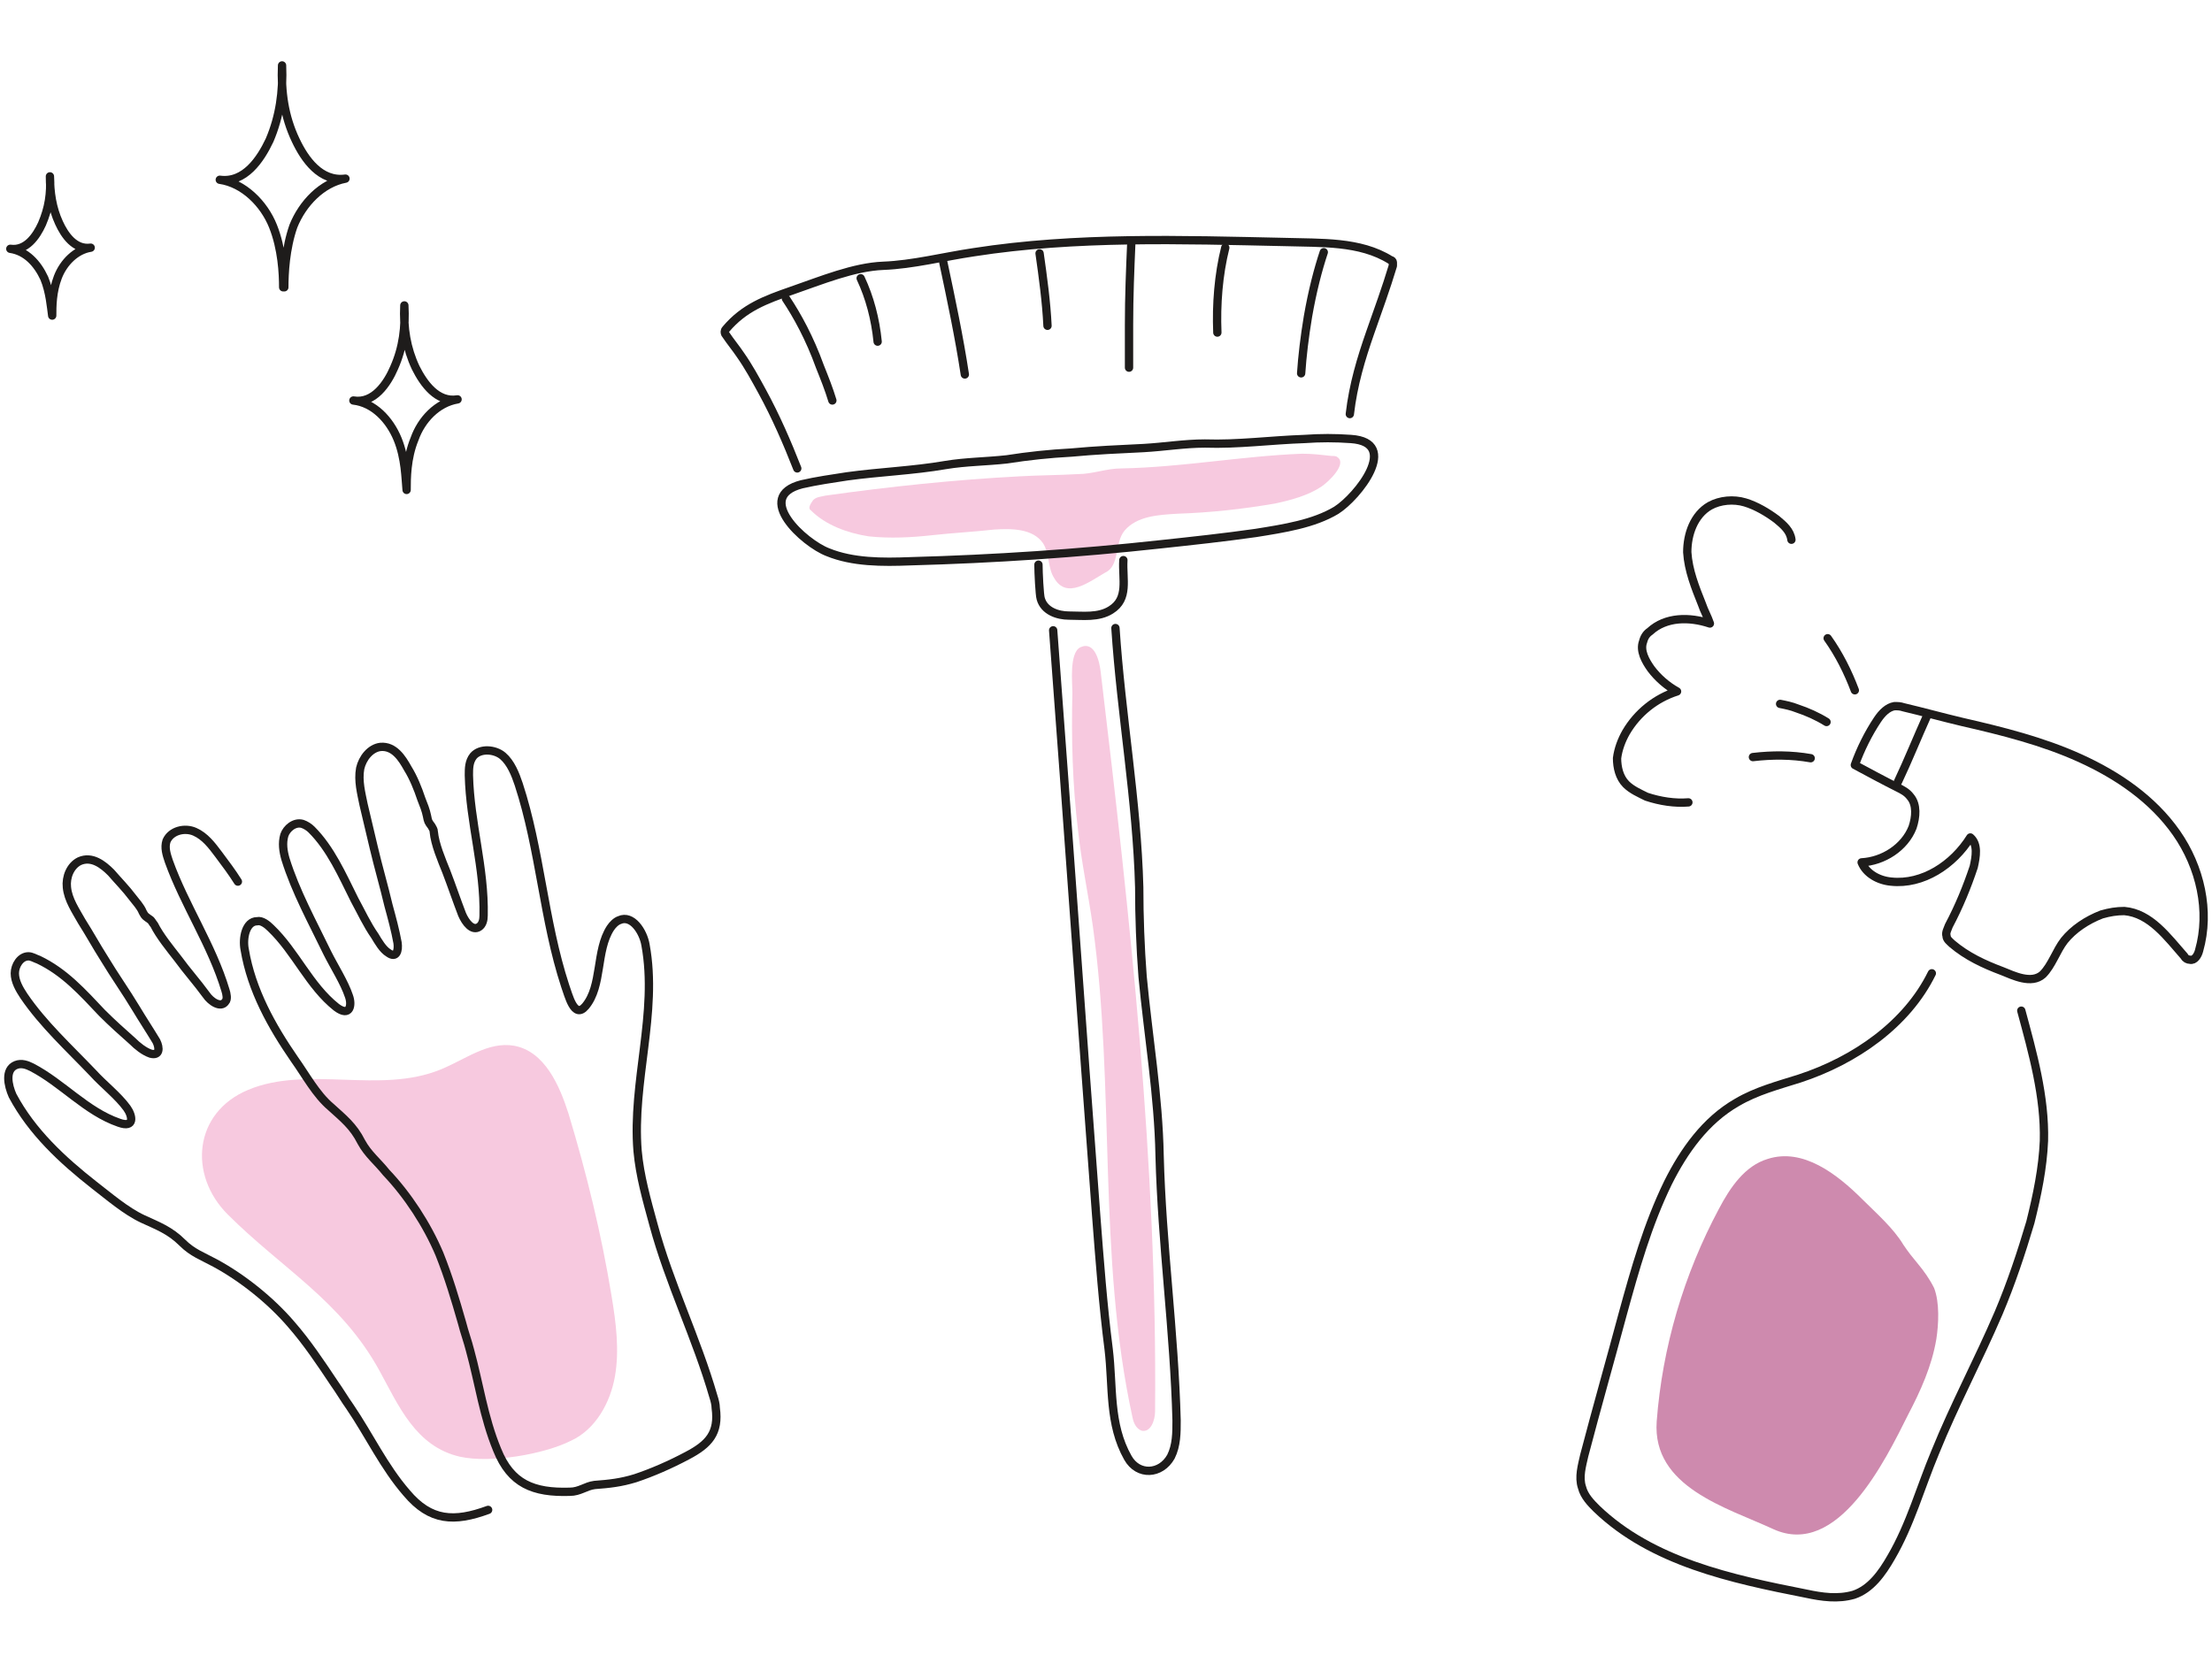
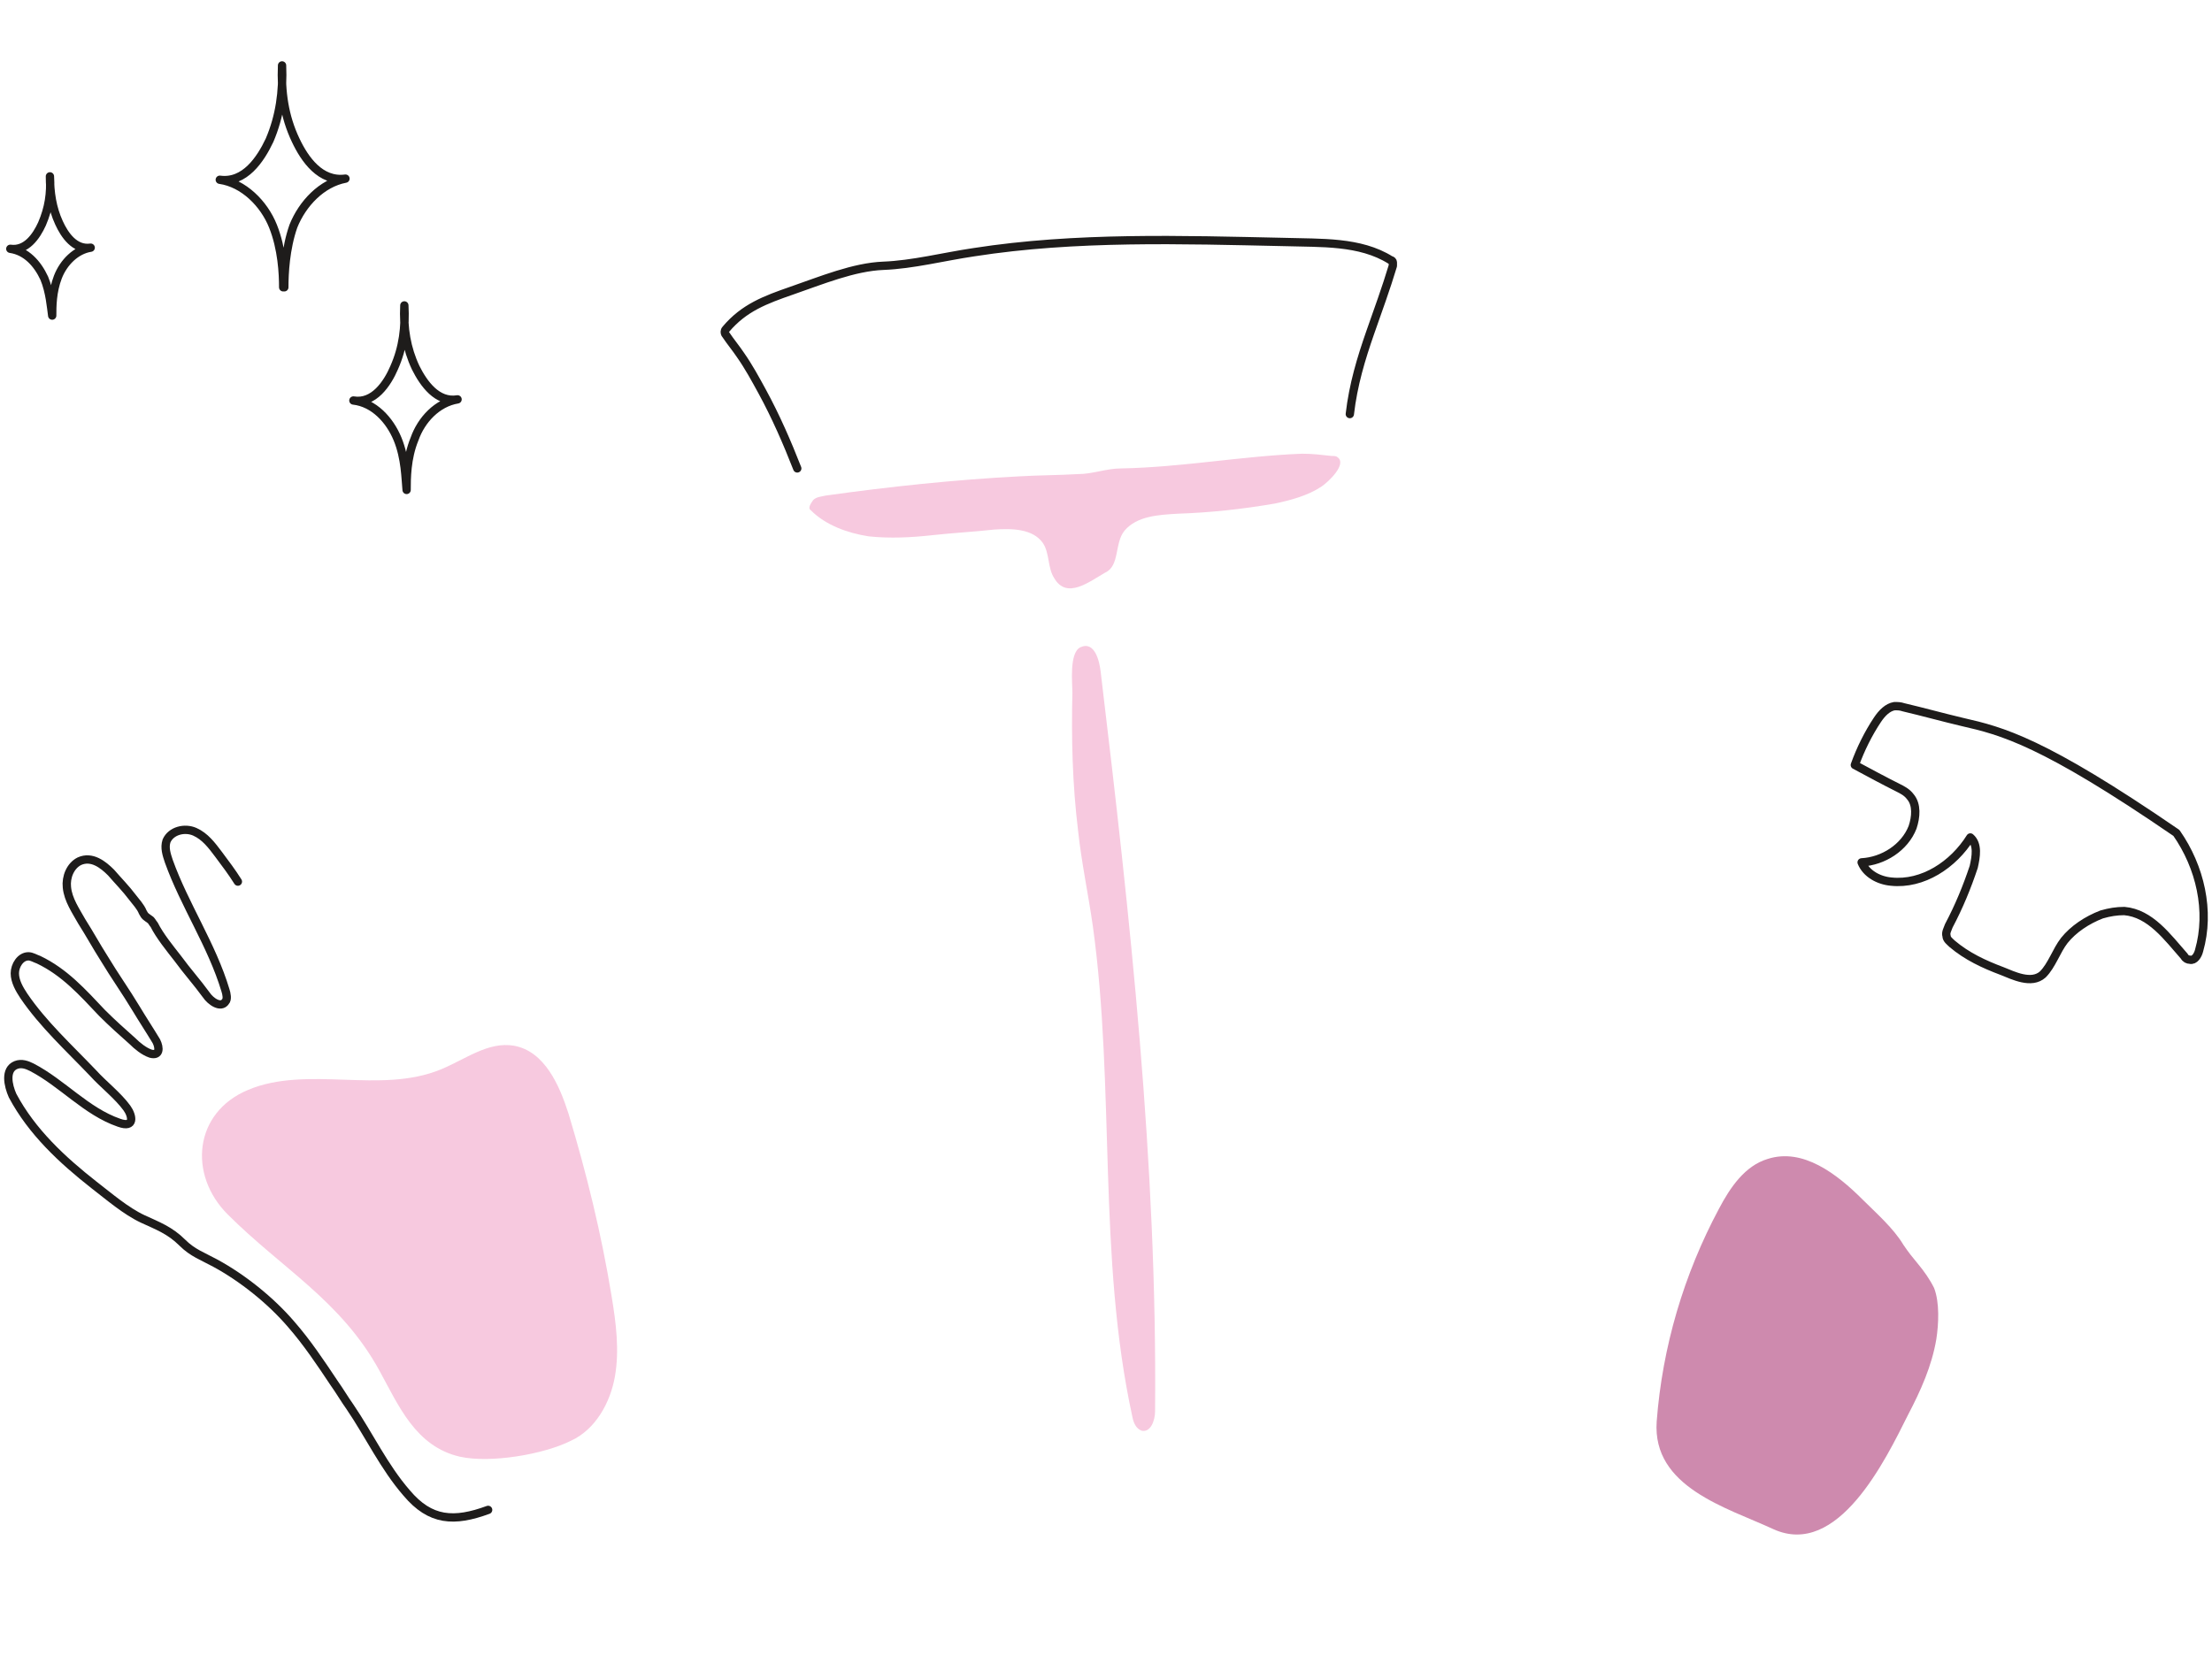
<svg xmlns="http://www.w3.org/2000/svg" width="266" height="200" viewBox="0 0 266 200" fill="none">
  <path d="M230.675 152.067C231.356 152.884 232.037 153.837 232.582 154.926C233.262 156.696 233.126 159.283 232.854 161.053C232.309 164.321 230.948 167.317 229.45 170.176C226.727 175.623 221.008 187.469 213.246 183.929C207.664 181.342 198.677 178.891 199.221 170.993C199.902 162.007 202.489 153.292 206.71 145.395C208.072 142.807 209.842 140.22 212.566 139.403C216.787 138.042 220.872 141.174 224.003 144.305C225.637 145.939 227.68 147.709 228.905 149.752C229.45 150.569 229.995 151.25 230.675 152.067Z" fill="#CE8AAE" />
  <path d="M45.628 164.866C40.998 156.424 33.918 152.611 27.382 146.075 22.616 141.31 23.297 133.821 29.833 131.097 33.373 129.6 37.458 129.736 41.407 129.872 45.355 130.008 49.304 130.144 52.981 128.646 55.976 127.421 58.7 125.242 61.831 125.787 65.508 126.468 67.278 130.553 68.367 133.957 70.546 141.174 72.316 148.39 73.541 155.879 74.086 159.147 74.495 162.415 73.95 165.547 73.405 168.679 71.635 171.947 68.639 173.308 65.371 174.942 58.972 176.032 55.295 175.215 49.985 173.989 47.943 169.087 45.628 164.866ZM97.507 61.382C99.277 63.153 101.864 64.106 104.451 64.514 107.038 64.787 109.625 64.65 112.076 64.378 114.527 64.106 117.114 63.969 119.565 63.697 121.608 63.561 124.195 63.561 125.42 65.331 126.237 66.557 125.965 68.327 126.782 69.552 128.28 72.139 131.003 69.961 132.909 68.871 134.679 68.055 133.999 65.331 135.224 63.833 136.722 62.063 139.309 61.927 141.624 61.791 145.573 61.655 149.385 61.246 153.334 60.565 155.24 60.157 157.283 59.612 158.917 58.523 159.734 57.978 162.048 55.8 160.823 54.983 160.687 54.846 160.414 54.846 160.142 54.846 158.917 54.71 157.827 54.574 156.602 54.574 149.385 54.846 142.168 56.208 134.816 56.344 133.045 56.344 131.411 57.025 129.641 57.025 127.326 57.161 124.876 57.161 122.561 57.297 114.799 57.706 107.038 58.523 99.277 59.612 98.732 59.748 98.187 59.748 97.779 60.157 97.507 60.565 97.098 61.11 97.507 61.382ZM129.642 99.916C130.05 103.729 130.867 107.542 131.412 111.354 134.135 130.962 131.956 151.114 136.178 170.449 136.314 171.13 136.586 171.811 137.267 172.083 138.356 172.356 138.901 170.858 138.901 169.769 139.173 139.949 135.905 110.401 132.365 80.853 132.229 79.628 131.684 77.041 129.914 77.858 128.552 78.538 128.961 82.215 128.961 83.304 128.825 88.751 128.961 94.334 129.642 99.916Z" fill="#F7C9DF" />
-   <path d="M252.734 109.992C253.687 109.719 254.504 109.583 255.457 109.583C258.589 109.856 260.632 112.715 262.674 115.03C262.81 115.302 263.082 115.438 263.355 115.438C263.899 115.574 264.308 114.894 264.444 114.349C265.806 109.583 264.58 104.273 261.721 100.188C258.861 96.103 254.64 93.243 250.147 91.201C245.653 89.159 240.751 87.933 235.986 86.844C233.671 86.299 231.22 85.618 228.905 85.074C228.497 84.938 228.224 84.938 227.816 84.938C226.999 85.074 226.318 85.754 225.773 86.572C224.684 88.205 223.731 90.112 223.05 92.018C224.82 92.971 226.59 93.924 228.224 94.741C228.769 95.014 229.314 95.286 229.722 95.831C230.539 96.784 230.403 98.282 229.995 99.507C229.041 101.958 226.454 103.592 223.867 103.728C224.412 105.09 225.91 105.907 227.407 106.043C231.22 106.451 234.896 104.001 236.939 100.733C237.892 101.55 237.62 103.047 237.347 104.273C236.53 106.724 235.577 109.039 234.352 111.353C234.216 111.762 233.943 112.17 234.079 112.579C234.079 112.987 234.488 113.26 234.76 113.532C236.53 115.03 238.573 115.983 240.751 116.8C242.113 117.345 244.292 118.434 245.653 117.208C246.743 116.119 247.287 114.349 248.24 113.124C249.33 111.762 250.964 110.673 252.734 109.992Z" stroke="#1E1C1B" stroke-miterlimit="10" stroke-linecap="round" stroke-linejoin="round" />
-   <path d="M231.765 86.027C230.539 88.751 229.45 91.474 228.224 94.061M232.309 117.072C229.314 123.2 223.05 127.557 216.378 129.736 213.791 130.553 211.204 131.233 208.889 132.595 205.077 134.774 202.489 138.45 200.583 142.263 198.132 147.301 196.634 152.611 195.136 158.058 193.639 163.64 192.005 169.359 190.507 175.078 190.235 176.304 189.826 177.665 190.235 178.891 190.507 179.98 191.324 180.797 192.005 181.478 198.677 187.878 208.208 189.92 217.195 191.69 219.101 192.099 221.008 192.371 222.914 191.826 224.956 191.146 226.318 189.239 227.407 187.333 229.722 183.384 230.948 178.891 232.718 174.67 235.033 168.951 237.892 163.64 240.343 157.922 241.841 154.381 243.066 150.705 244.156 147.028 244.973 143.76 245.653 140.493 245.79 137.225 245.926 131.914 244.428 126.604 243.066 121.566M219.646 86.845C218.557 86.164 217.331 85.619 216.106 85.211 215.425 84.938 214.744 84.802 214.063 84.666M217.74 91.201C215.425 90.793 213.11 90.793 210.795 91.065M223.05 83.031C222.233 80.853 221.144 78.674 219.782 76.768M215.425 64.922C215.288 63.833 214.472 63.152 213.655 62.471 212.565 61.654 211.204 60.837 209.842 60.429 208.48 60.02 206.846 60.157 205.621 60.837 203.715 61.927 202.898 64.242 202.898 66.42 203.034 68.599 203.851 70.641 204.668 72.684 204.94 73.501 205.349 74.182 205.621 74.999 203.17 74.182 200.31 74.182 198.404 75.952 197.996 76.224 197.723 76.632 197.587 77.177 197.179 78.266 197.859 79.492 198.54 80.445 199.357 81.534 200.447 82.488 201.672 83.168 199.085 83.985 196.906 85.755 195.545 88.07 195 89.023 194.591 90.113 194.455 91.202 194.455 92.291 194.728 93.517 195.545 94.334 196.226 95.015 197.179 95.423 197.996 95.832 199.63 96.376 201.4 96.649 203.034 96.513M86.069 169.361C86.069 168.952 85.933 168.407 85.796 167.999 83.754 160.918 80.486 154.383 78.58 147.302 77.763 144.306 76.946 141.447 76.673 138.451 75.993 130.145 79.124 121.839 77.626 113.669 77.354 112.035 75.993 109.993 74.495 110.674 74.086 110.81 73.678 111.218 73.405 111.627 71.635 114.35 72.452 118.571 70.41 121.022 69.048 122.656 68.367 119.661 67.959 118.571 65.372 110.674 64.963 102.232 62.376 94.334 61.968 93.109 61.423 91.747 60.47 90.93 59.517 90.113 57.747 89.977 56.93 90.93 56.385 91.611 56.385 92.428 56.385 93.245 56.521 98.964 58.291 104.41 58.155 110.129 58.155 110.674 58.019 111.218 57.61 111.491 56.793 112.035 55.976 110.946 55.568 109.993 54.887 108.223 54.342 106.589 53.662 104.819 53.117 103.457 52.3 101.551 52.164 100.053 52.164 99.781 52.028 99.644 51.892 99.372 51.483 98.828 51.483 98.828 51.347 98.147 51.211 97.466 50.938 96.785 50.666 96.104 50.258 94.879 49.713 93.517 49.032 92.428 48.351 91.202 47.398 89.704 45.764 89.841 44.539 89.977 43.586 91.202 43.313 92.428 43.041 93.926 43.449 95.423 43.722 96.785 44.13 98.555 44.539 100.189 44.947 101.959 45.492 104.274 46.173 106.589 46.717 108.904 47.126 110.401 47.534 111.899 47.806 113.397 47.943 114.35 47.67 115.303 46.717 114.623 46.036 114.214 45.492 113.261 45.083 112.58 44.13 111.218 43.449 109.721 42.632 108.223 41.135 105.227 39.773 102.095 37.458 99.781 37.186 99.508 36.777 99.236 36.369 99.1 35.416 98.828 34.462 99.644 34.19 100.461 33.918 101.415 34.054 102.368 34.326 103.321 35.552 107.27 37.594 110.946 39.364 114.623 40.181 116.257 41.407 118.163 41.952 119.797 42.36 120.886 42.088 122.384 40.454 121.158 37.186 118.571 35.552 114.486 32.556 111.627 32.148 111.218 31.467 110.674 30.922 110.81 29.561 110.81 29.152 112.852 29.424 114.214 30.241 119.116 32.692 123.473 35.416 127.422 36.777 129.328 38.003 131.643 39.773 133.141 41.271 134.503 42.496 135.456 43.449 137.362 44.266 138.86 45.356 139.677 46.445 141.038 49.032 143.762 51.347 147.302 52.845 150.842 53.934 153.566 54.751 156.289 55.568 159.148 55.84 160.238 56.249 161.327 56.521 162.416 57.61 166.365 58.155 170.45 59.789 174.399 61.423 178.484 64.146 179.573 68.504 179.437 69.729 179.437 70.41 178.756 71.499 178.62 73.269 178.484 74.631 178.347 76.401 177.803 78.444 177.122 80.622 176.169 82.665 175.079 85.252 173.718 86.477 172.356 86.069 169.361Z" stroke="#1E1C1B" stroke-miterlimit="10" stroke-linecap="round" stroke-linejoin="round" />
+   <path d="M252.734 109.992C253.687 109.719 254.504 109.583 255.457 109.583C258.589 109.856 260.632 112.715 262.674 115.03C262.81 115.302 263.082 115.438 263.355 115.438C263.899 115.574 264.308 114.894 264.444 114.349C265.806 109.583 264.58 104.273 261.721 100.188C245.653 89.159 240.751 87.933 235.986 86.844C233.671 86.299 231.22 85.618 228.905 85.074C228.497 84.938 228.224 84.938 227.816 84.938C226.999 85.074 226.318 85.754 225.773 86.572C224.684 88.205 223.731 90.112 223.05 92.018C224.82 92.971 226.59 93.924 228.224 94.741C228.769 95.014 229.314 95.286 229.722 95.831C230.539 96.784 230.403 98.282 229.995 99.507C229.041 101.958 226.454 103.592 223.867 103.728C224.412 105.09 225.91 105.907 227.407 106.043C231.22 106.451 234.896 104.001 236.939 100.733C237.892 101.55 237.62 103.047 237.347 104.273C236.53 106.724 235.577 109.039 234.352 111.353C234.216 111.762 233.943 112.17 234.079 112.579C234.079 112.987 234.488 113.26 234.76 113.532C236.53 115.03 238.573 115.983 240.751 116.8C242.113 117.345 244.292 118.434 245.653 117.208C246.743 116.119 247.287 114.349 248.24 113.124C249.33 111.762 250.964 110.673 252.734 109.992Z" stroke="#1E1C1B" stroke-miterlimit="10" stroke-linecap="round" stroke-linejoin="round" />
  <path d="M28.607 106.044C27.927 104.955 27.11 103.866 26.293 102.776 25.476 101.687 24.659 100.598 23.433 100.053 22.208 99.508 20.574 99.917 20.029 101.142 19.757 101.959 20.029 102.776 20.301 103.593 22.208 108.904 25.476 113.67 27.11 119.116 27.246 119.525 27.382 120.205 27.11 120.478 26.565 121.295 25.339 120.478 24.795 119.661 23.705 118.163 22.48 116.801 21.391 115.304 20.437 114.078 19.212 112.58 18.531 111.219 18.395 111.082 18.259 110.81 18.123 110.674 17.578 110.265 17.442 110.265 17.169 109.721 16.897 109.04 16.352 108.495 15.944 107.951 15.127 106.861 14.174 105.908 13.357 104.955 12.404 104.002 11.042 102.913 9.544 103.593 8.455 104.138 7.91 105.5 8.046 106.725 8.183 108.223 9.136 109.585 9.817 110.81 10.77 112.308 11.587 113.806 12.54 115.304 13.765 117.346 15.127 119.252 16.353 121.295 17.169 122.656 17.986 123.882 18.803 125.243 19.212 126.06 19.212 127.014 18.123 126.741 17.306 126.469 16.489 125.788 15.944 125.243 14.719 124.154 13.493 123.065 12.268 121.839 9.953 119.388 7.774 116.937 4.642 115.44 4.234 115.303 3.825 115.031 3.417 115.031 2.464 115.031 1.783 116.12 1.783 117.074 1.783 118.027 2.328 118.98 2.872 119.797 5.187 123.201 8.319 126.06 11.178 129.056 12.404 130.418 14.174 131.779 15.263 133.277 15.944 134.23 16.216 135.728 14.31 135.047 10.361 133.686 7.502 130.282 3.825 128.375 3.281 128.103 2.6 127.831 1.919 128.103.557 128.648.966 130.554 1.511 131.779 3.825 136.137 7.502 139.541 11.315 142.536 13.085 143.898 15.127 145.668 17.169 146.621 18.94 147.438 20.438 147.983 21.935 149.481 23.161 150.706 24.386 151.115 25.884 151.932 29.152 153.702 32.556 156.425 35.007 159.285 36.913 161.463 38.547 163.914 40.181 166.365 40.862 167.318 41.407 168.271 42.087 169.225 44.402 172.629 46.172 176.441 48.896 179.573 51.755 182.977 54.615 183.113 58.7 181.615M34.19 34.557C34.19 32.923 34.326 29.928 35.279 27.204 36.369 24.481 38.684 22.03 41.543 21.486 38.547 21.894 36.641 19.171 35.552 16.856 34.19 13.996 33.782 11.001 33.918 7.869 34.054 11.001 33.645 13.996 32.42 16.856 31.331 19.171 29.424 22.03 26.429 21.622 29.288 22.03 31.739 24.481 32.828 27.204 33.918 29.928 34.054 32.923 34.054 34.557M6.277 37.961C6.277 36.872 6.277 35.102 6.957 33.331 7.638 31.561 9.136 30.064 10.906 29.791 9 30.064 7.774 28.293 7.094 26.796 6.277 25.026 6.004 23.119 6.004 21.213 6.14 23.255 5.868 25.026 5.051 26.932 4.37 28.43 3.145 30.2 1.239 29.927 3.145 30.2 4.506 31.698 5.323 33.468 6.004 35.102 6.14 37.008 6.277 37.961ZM48.896 58.931C48.896 57.569 48.896 55.118 49.849 52.804 50.666 50.489 52.572 48.447 55.023 48.038 52.572 48.447 50.938 46.132 49.985 44.225 48.896 41.911 48.488 39.46 48.624 36.736 48.76 39.323 48.488 41.774 47.398 44.225 46.581 46.132 44.947 48.583 42.496 48.174 44.947 48.447 46.854 50.489 47.807 52.804 48.76 55.118 48.76 57.569 48.896 58.931ZM95.873 56.343C94.647 53.212 93.286 50.08 91.652 47.084 90.835 45.586 90.018 44.089 89.064 42.727 88.52 41.91 87.839 41.093 87.294 40.276 87.158 40.14 87.158 40.004 87.158 39.867 87.158 39.731 87.294 39.595 87.294 39.595 89.473 37.008 92.06 36.055 95.192 34.965 98.732 33.74 102.681 32.106 106.221 31.97 109.761 31.834 113.438 30.881 117.114 30.336 129.369 28.43 142.032 28.838 154.559 29.11 158.781 29.247 163.546 28.974 167.223 31.289 167.359 31.289 167.495 31.425 167.495 31.561 167.495 31.698 167.495 31.834 167.495 31.97 166.678 34.693 165.725 37.28 164.772 40.004 163.683 43.135 162.729 46.267 162.321 49.807" stroke="#1E1C1B" stroke-miterlimit="10" stroke-linecap="round" stroke-linejoin="round" />
-   <path d="M159.189 30.336C158.508 32.378 157.827 34.965 157.283 38.097 156.874 40.548 156.602 42.863 156.466 44.906M147.343 29.791C146.526 33.059 146.254 36.599 146.39 40.003M136.041 29.246C135.905 32.378 135.769 35.646 135.769 39.05 135.769 40.82 135.769 42.454 135.769 44.224M125.012 30.473C125.42 33.332 125.829 36.328 125.965 39.187M113.438 31.562C114.391 36.056 115.344 40.549 116.025 45.043M103.498 33.469C104.587 35.783 105.268 38.371 105.54 41.094M94.511 35.918C95.873 37.96 97.37 40.684 98.596 44.088 99.141 45.45 99.685 46.811 100.094 48.173M134.135 75.543C134.815 85.891 136.722 96.376 136.994 106.725 136.994 110.265 137.13 113.941 137.403 117.482 138.083 124.698 139.309 131.779 139.445 138.995 139.717 149.616 141.215 160.237 141.487 170.858 141.487 172.356 141.487 173.854 140.807 175.215 139.581 177.394 136.858 177.53 135.632 175.351 133.318 171.266 133.862 166.773 133.318 162.28 132.637 156.969 132.228 151.523 131.82 146.212 130.05 122.792 128.416 99.236 126.646 75.815M135.088 67.373C134.952 69.688 135.769 72.003 133.59 73.364 132.092 74.317 130.186 74.045 128.552 74.045 127.191 74.045 125.557 73.5 125.148 72.003 125.012 71.594 124.876 68.871 124.876 67.918M128.824 54.437C131.684 54.165 134.68 54.029 137.539 53.893 139.99 53.756 142.441 53.348 144.892 53.348 148.841 53.484 152.789 52.94 156.874 52.803 158.781 52.667 160.551 52.667 162.457 52.803 168.448 53.212 163.274 59.748 160.687 61.382 157.964 63.016 154.423 63.56 151.019 64.105 147.207 64.65 143.394 65.058 139.581 65.467 129.641 66.556 119.565 67.237 109.489 67.509 106.085 67.645 102.545 67.645 99.549 66.42 96.69 65.33 90.562 59.748 96.417 58.25 98.188 57.841 100.094 57.569 101.864 57.297 105.813 56.752 109.762 56.616 113.71 55.935 116.161 55.527 118.612 55.527 121.063 55.254 123.65 54.846 126.237 54.573 128.824 54.437Z" stroke="#1E1C1B" stroke-miterlimit="10" stroke-linecap="round" stroke-linejoin="round" />
</svg>